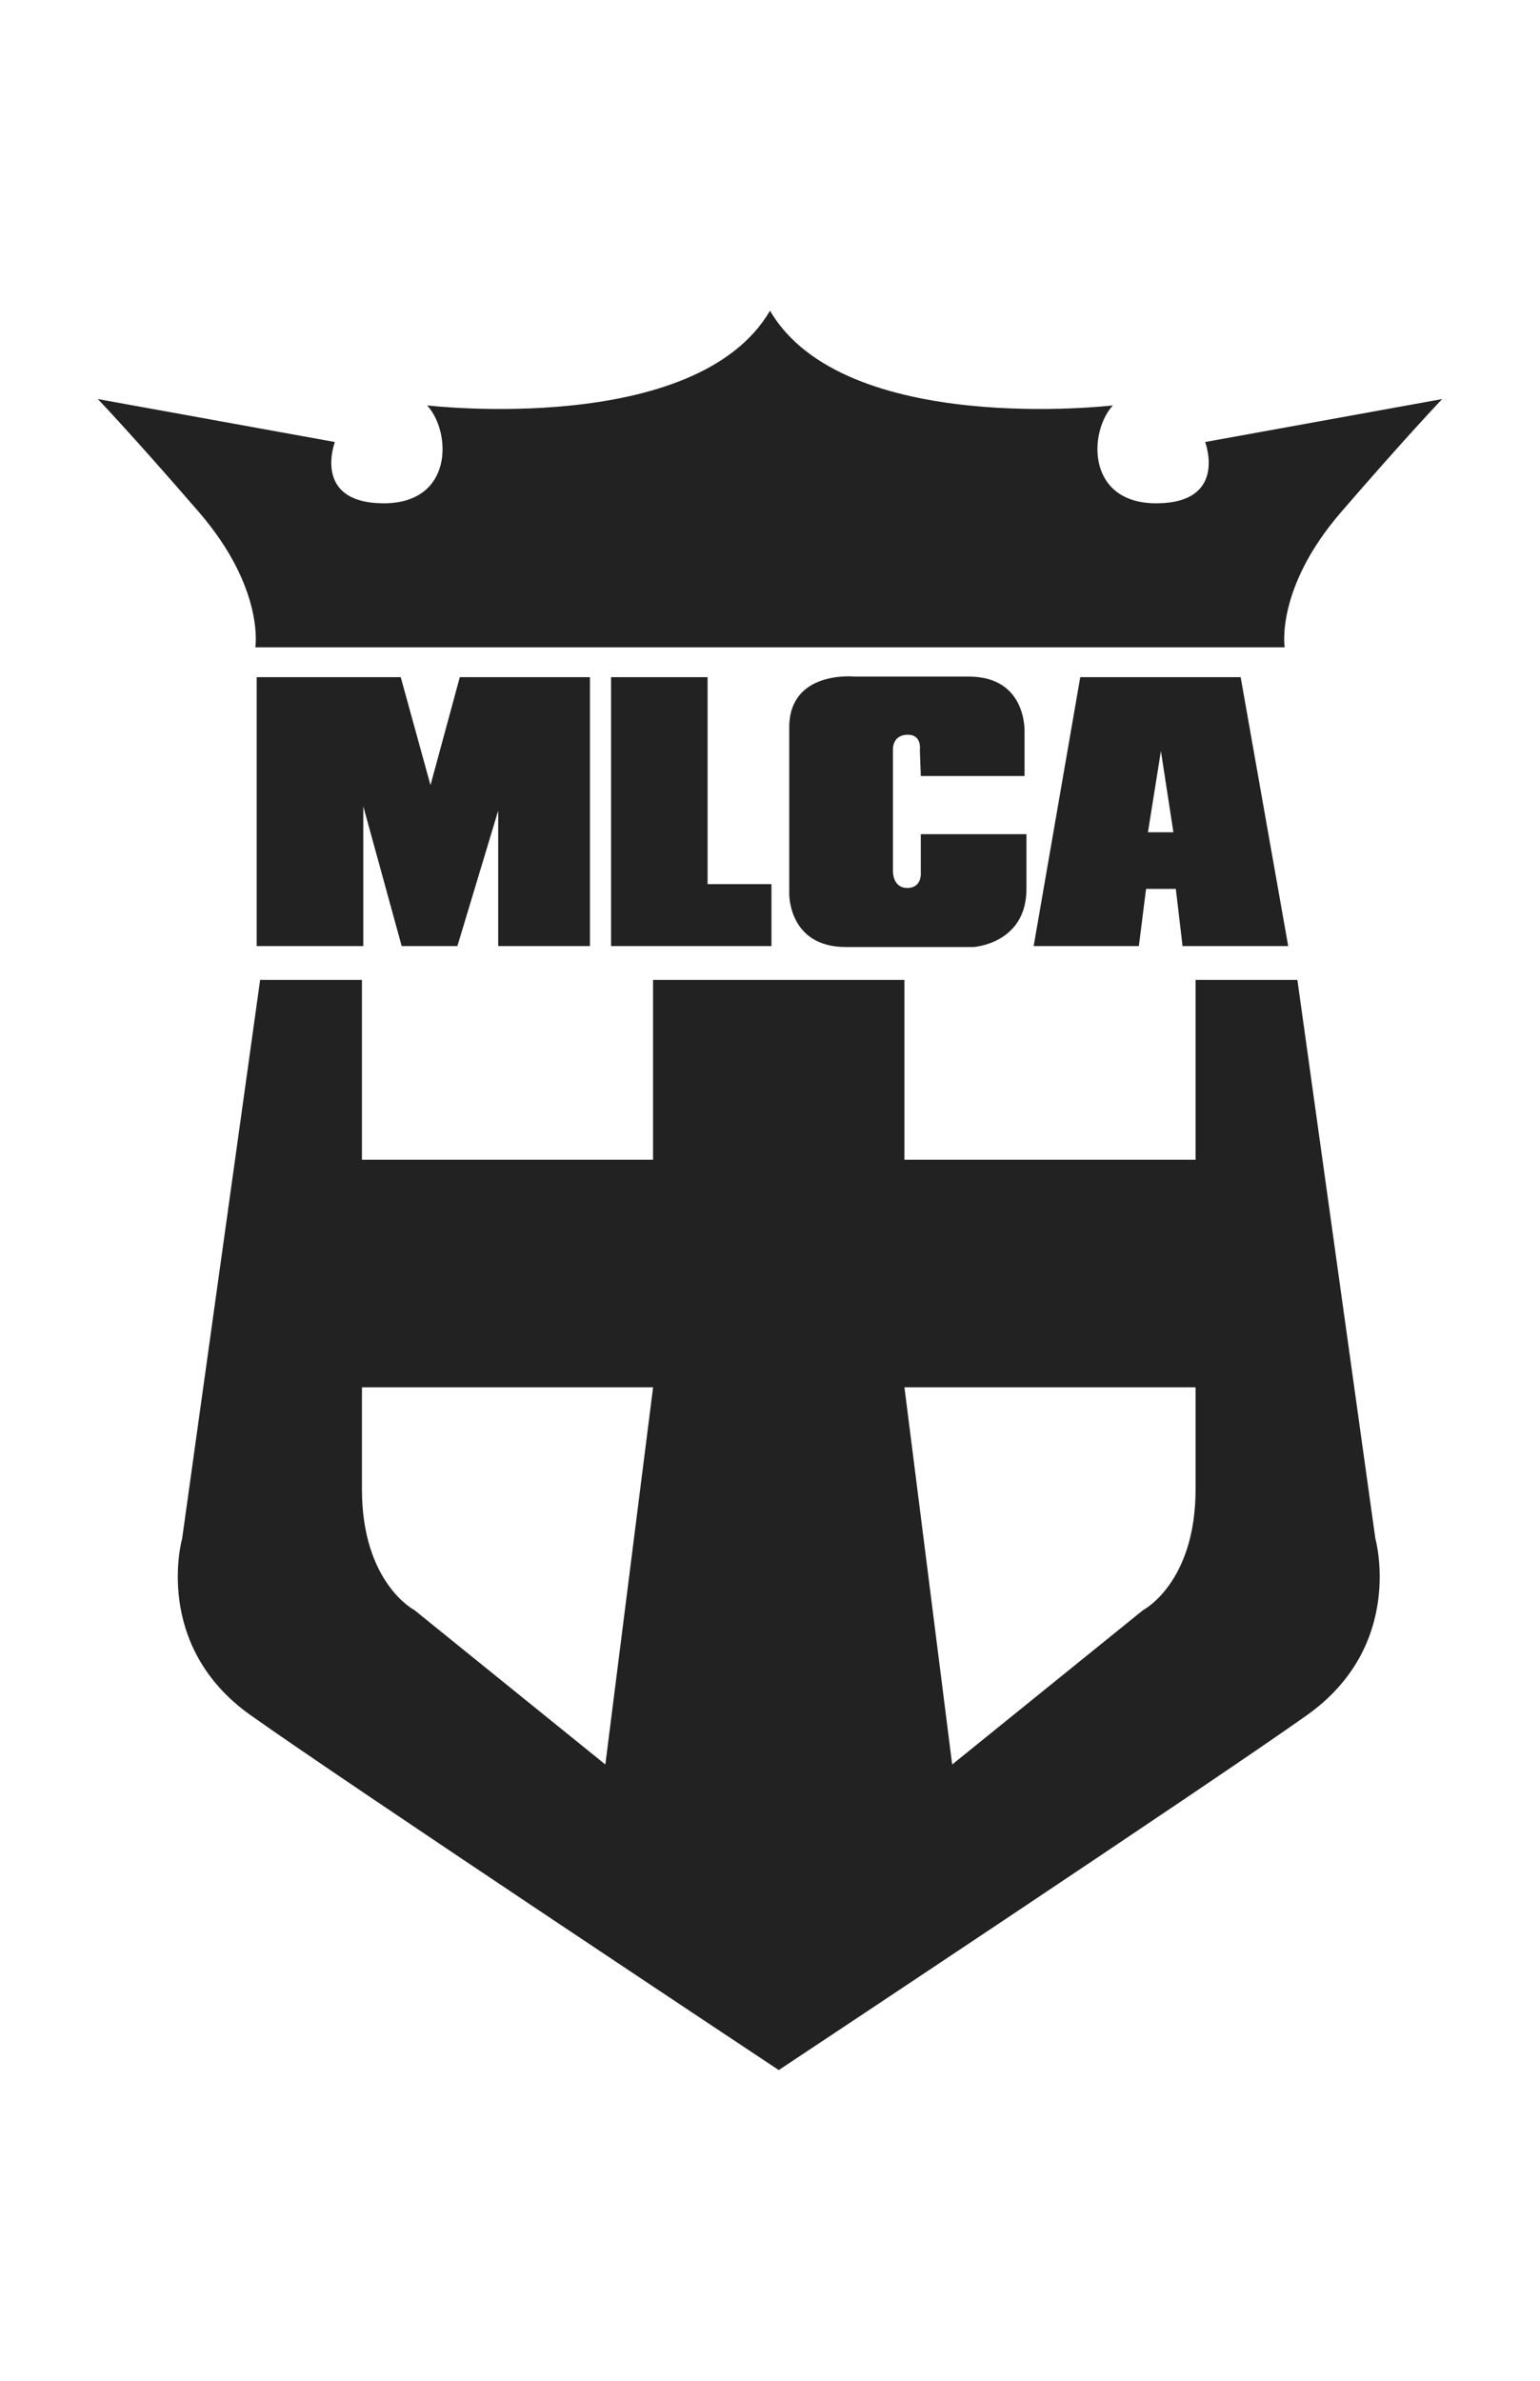
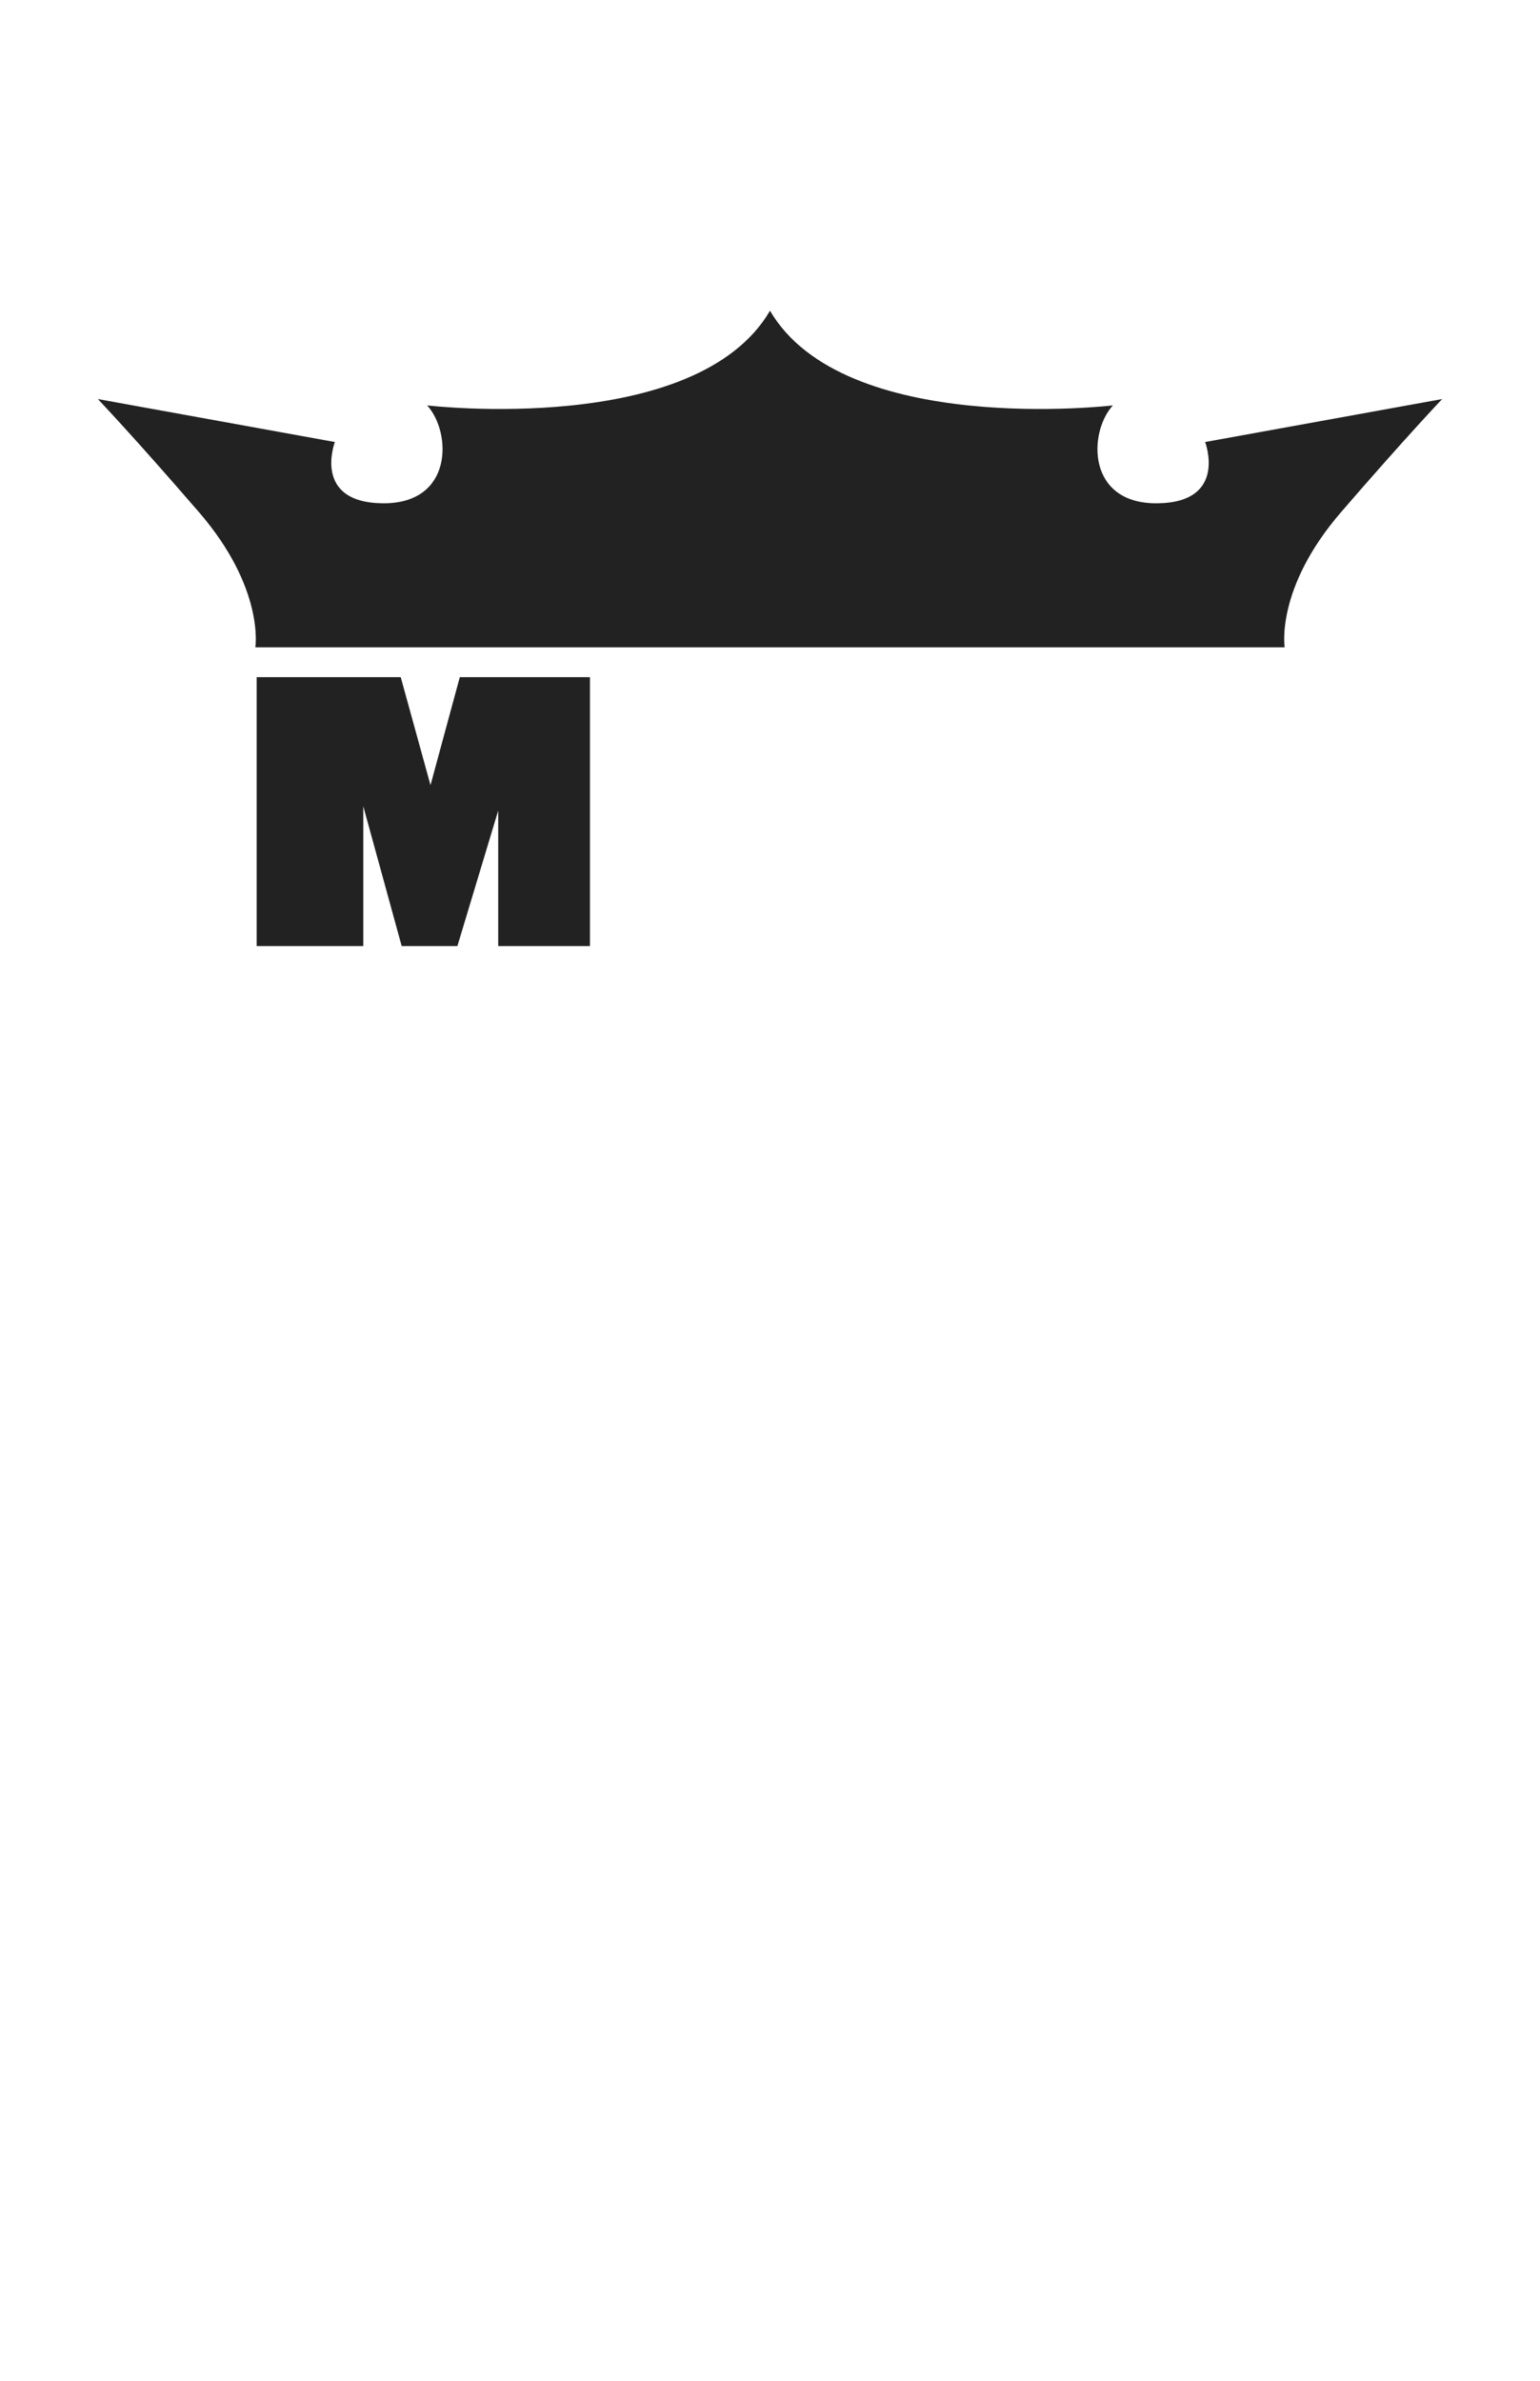
<svg xmlns="http://www.w3.org/2000/svg" version="1.1" id="Layer_1" x="0px" y="0px" viewBox="0 0 792 1224" style="enable-background:new 0 0 792 1224;" xml:space="preserve">
  <style type="text/css">
	.st0{fill:#222222;}
</style>
  <g>
    <path class="st0" d="M396,159.75c-38.05,65.05-176.32,48.68-176.32,48.68c12.68,13.91,13.5,50.73-22.91,50.32   c-36.41-0.41-24.55-31.5-24.55-31.5L50.32,205.16c0,0,18,18.82,51.95,58.09c33.95,39.27,29.05,69.55,29.05,69.55h529.37   c0,0-4.91-30.27,29.04-69.55c33.95-39.27,51.96-58.09,51.96-58.09l-121.91,22.09c0,0,11.86,31.09-24.55,31.5   c-36.41,0.41-35.59-36.41-22.91-50.32C572.32,208.43,434.04,224.8,396,159.75" />
    <polygon class="st0" points="132,486.39 132,348.14 206.09,348.14 221.4,403.66 236.47,348.14 303.4,348.14 303.4,486.39    256.22,486.39 256.22,416.75 235.23,486.39 206.58,486.39 186.83,414.53 186.83,486.39  " />
-     <polygon class="st0" points="314.26,348.14 314.26,486.39 396.75,486.39 396.75,454.54 363.9,454.54 363.9,348.14  " />
-     <path class="st0" d="M473.56,398.97h53.35V376.5c0,0,1.48-28.65-28.65-28.65c-30.13,0-58.78,0-58.78,0s-33.59-3.46-33.59,26.18   c0,29.64,0,85.45,0,85.45s-0.49,27.41,29.14,27.41c29.64,0,65.69,0,65.69,0s27.17-1.73,27.17-29.88s0-28.15,0-28.15h-54.34v19.76   c0,0,0.74,7.9-6.91,7.9c-7.66,0-7.41-8.64-7.41-8.64v-61.99c0,0-0.74-8.15,7.66-8.15c7.41,0,6.17,7.9,6.17,7.9L473.56,398.97z" />
-     <path class="st0" d="M531.6,486.39l23.96-138.25h82.49l24.45,138.25h-54.33l-3.46-29.39h-15.31l-3.7,29.39H531.6z M597.04,386.13   l-6.67,41.74h13.09L597.04,386.13z" />
-     <path class="st0" d="M707.32,790.98l-40.09-287.18h-52.36v92.46H465.14v-92.46H335.86v92.46H186.14v-92.46h-52.36L93.68,790.98   c0,0-15.54,54.82,35.18,90.82c50.73,36,271.64,182.46,271.64,182.46s220.91-146.46,271.64-182.46   C722.86,845.79,707.32,790.98,707.32,790.98z M311.32,907.16l-98.18-79.37c0,0-27-13.91-27-62.18c0-48.27,0-52.36,0-52.36h149.73   L311.32,907.16z M614.87,765.61c0,48.27-27,62.18-27,62.18l-98.18,79.37l-24.55-193.91h149.73   C614.87,713.25,614.87,717.34,614.87,765.61z" />
  </g>
</svg>